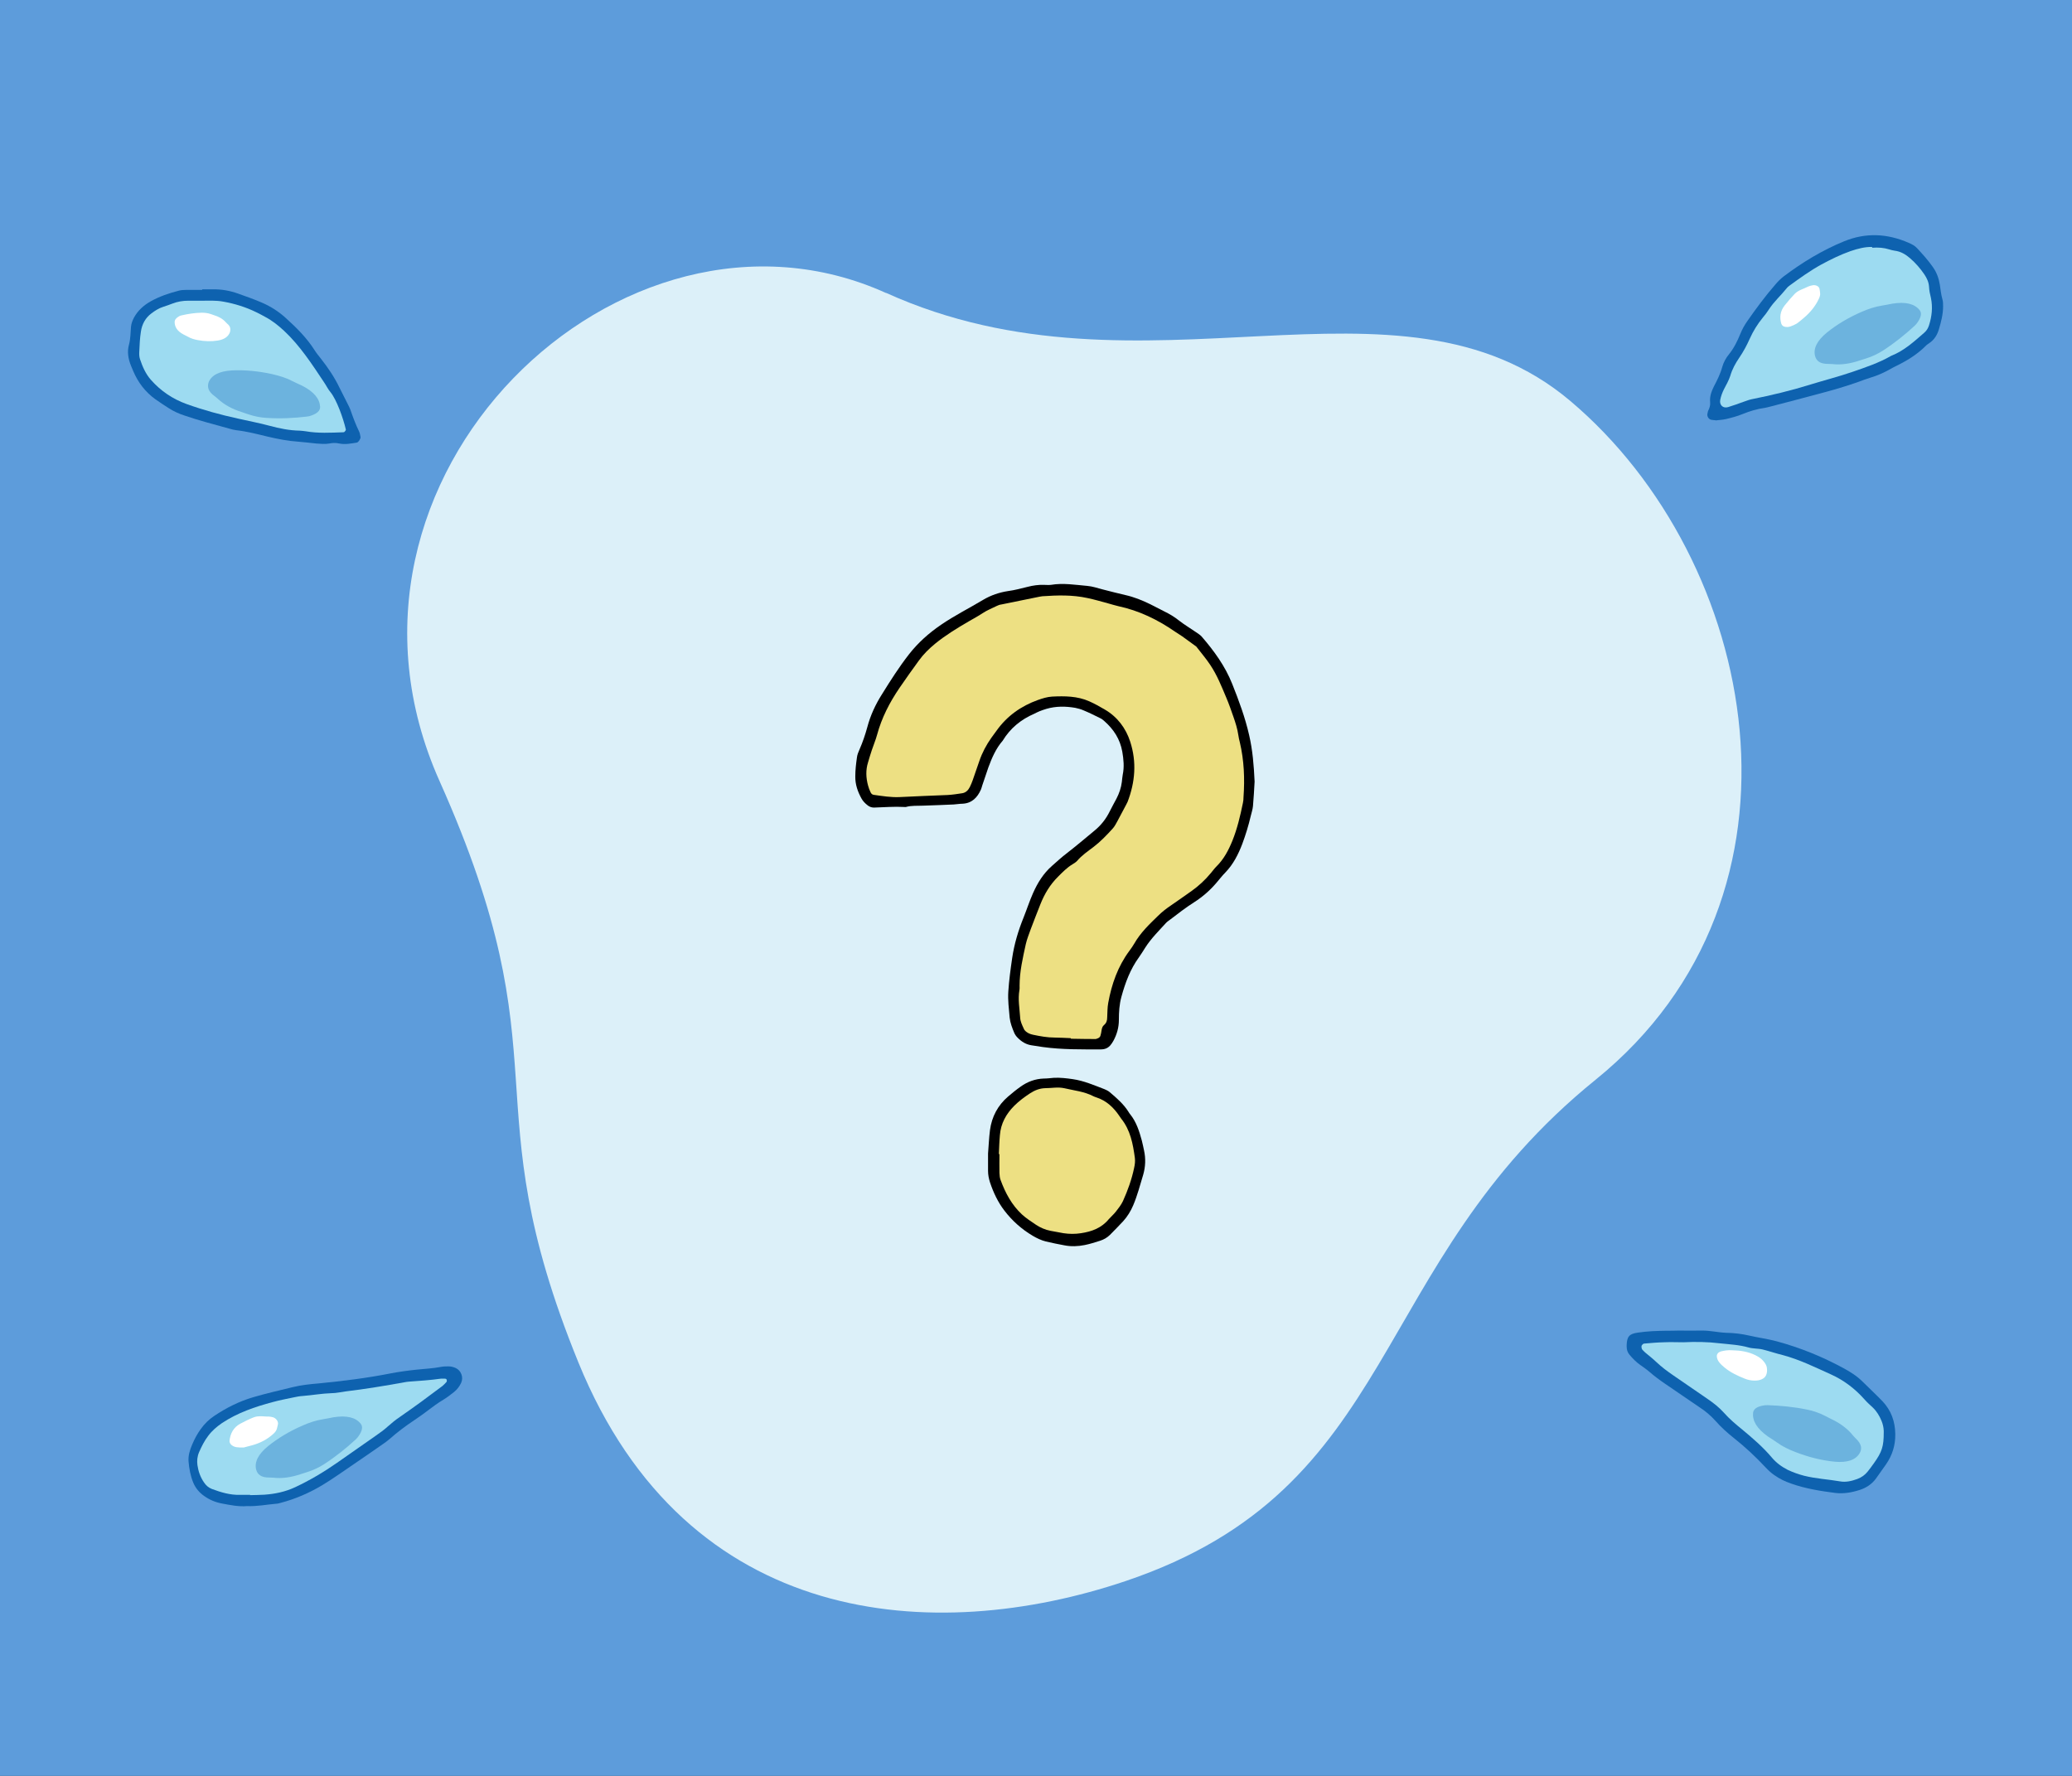
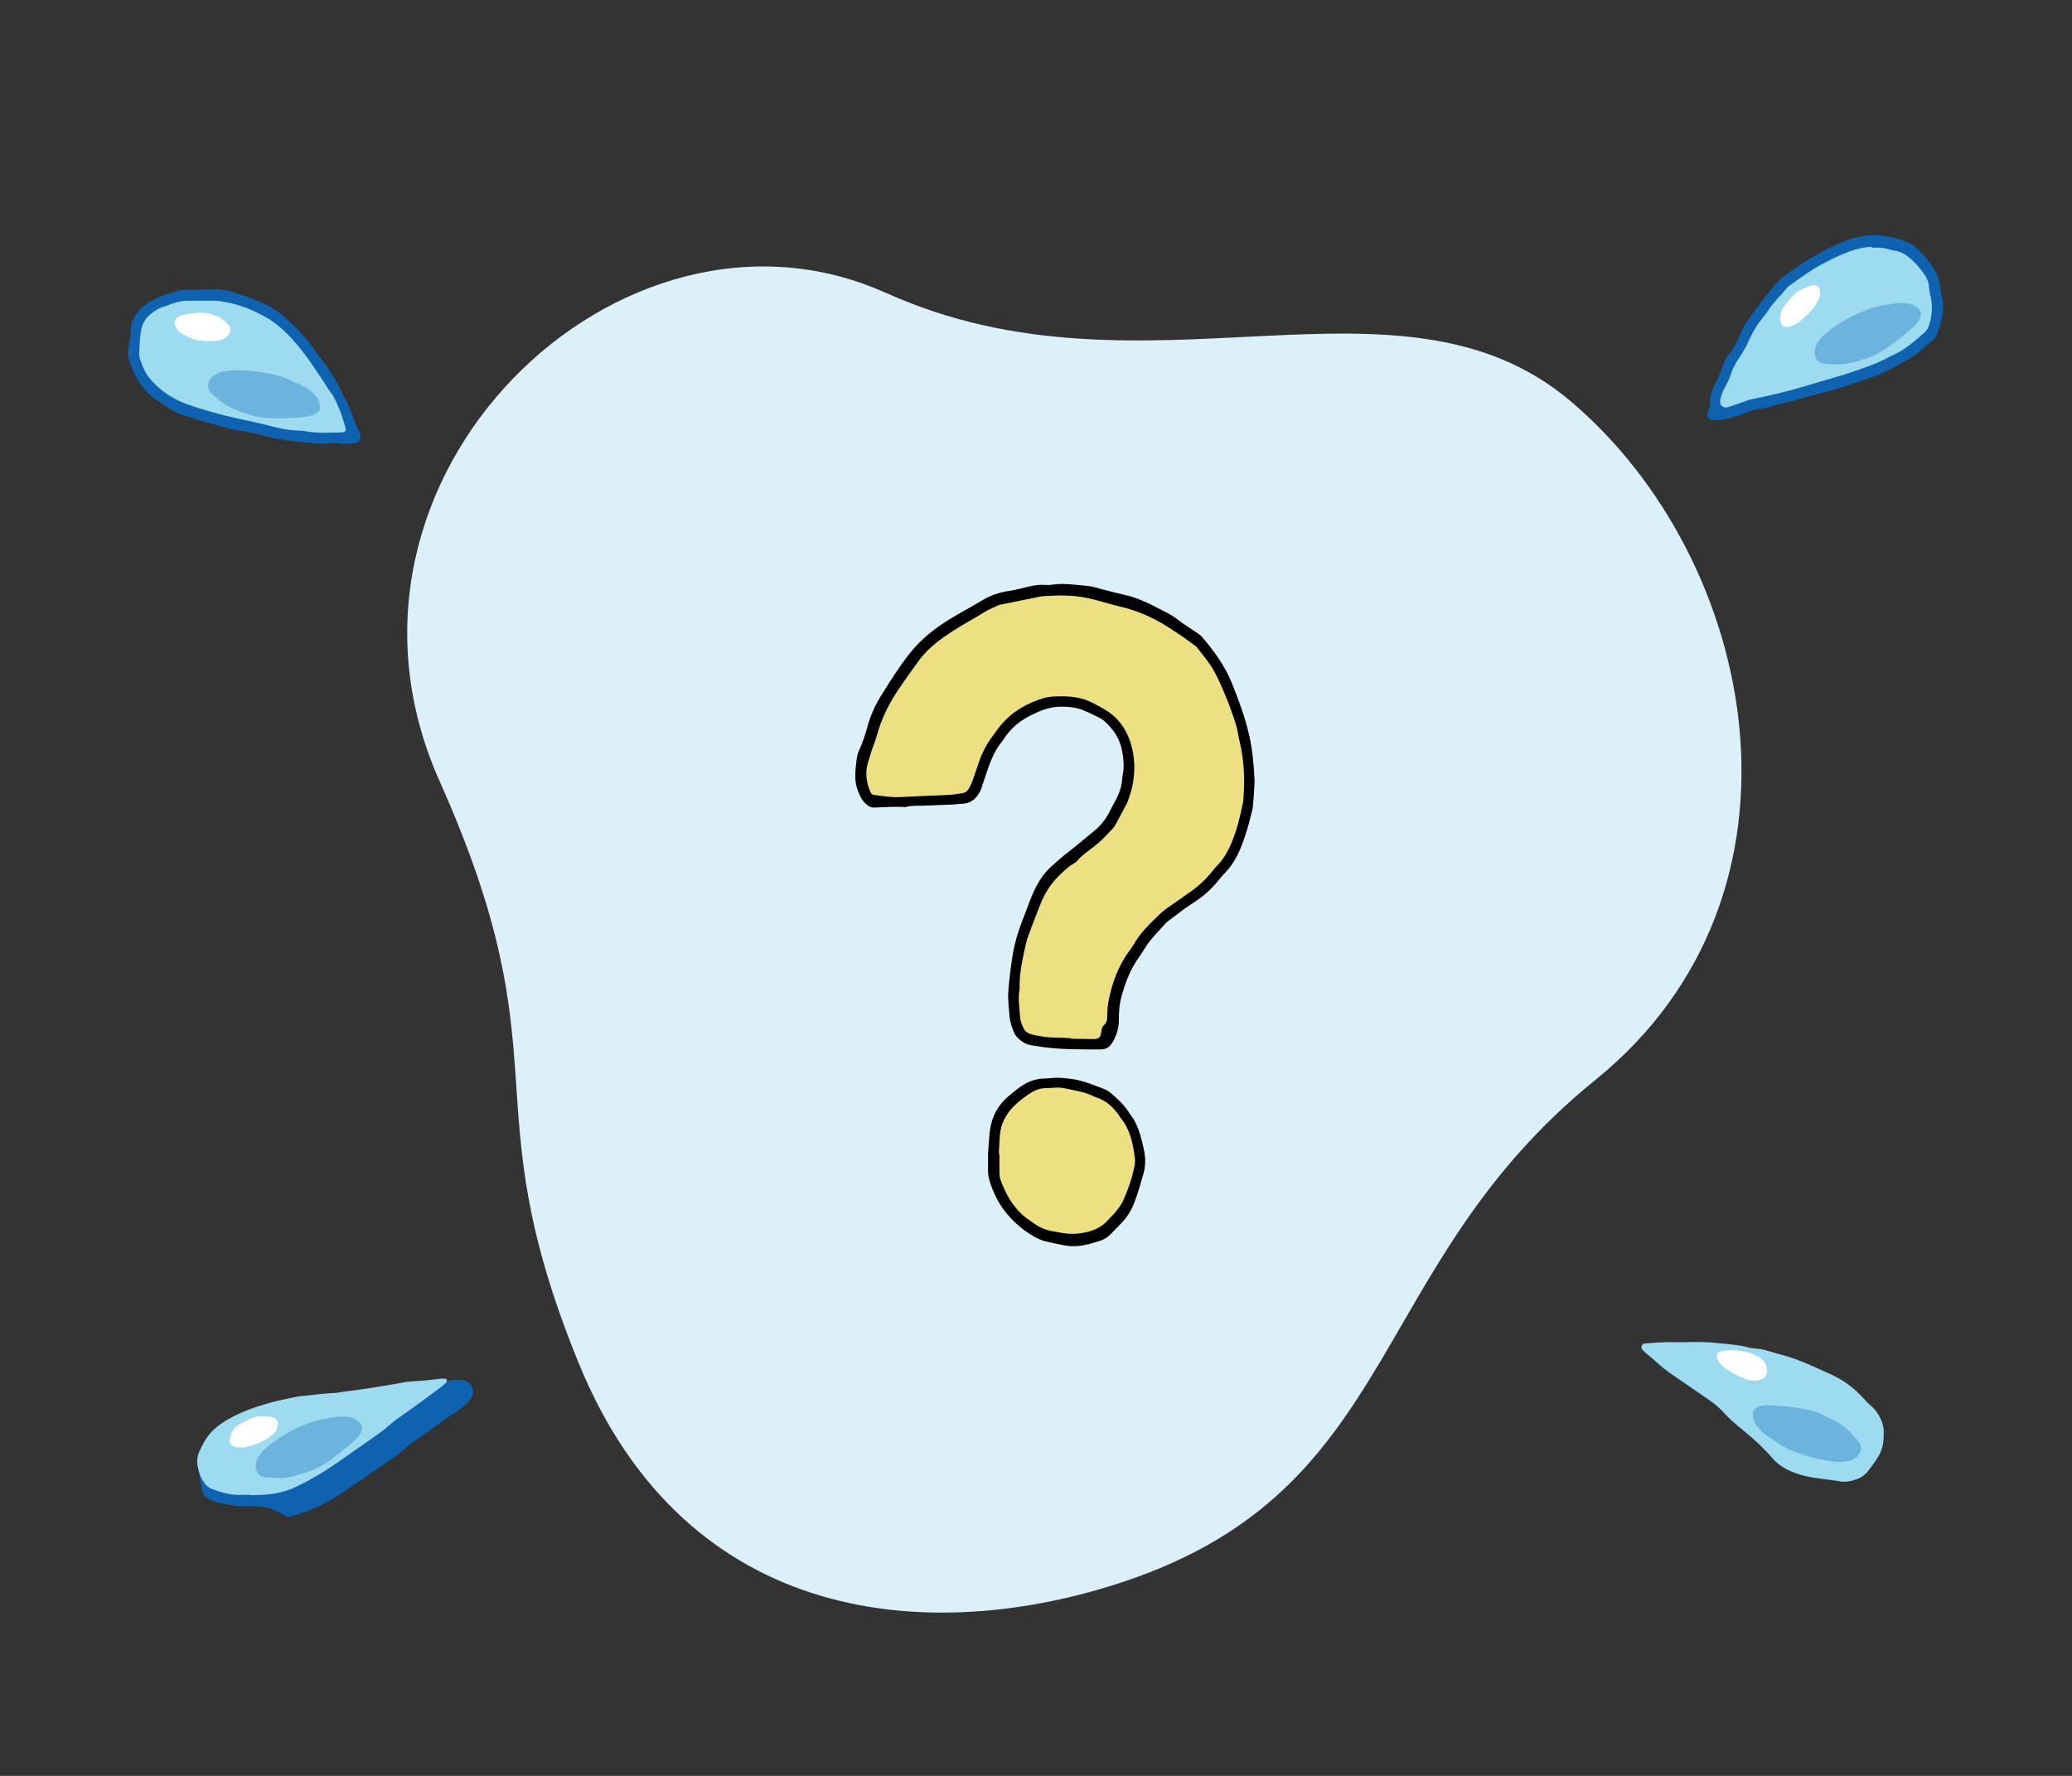
<svg xmlns="http://www.w3.org/2000/svg" version="1.1" id="_イヤー_1" x="0px" y="0px" width="140px" height="120px" viewBox="0 0 140 120" style="enable-background:new 0 0 140 120;" xml:space="preserve">
  <rect x="0" y="0" width="140" height="120" fill="#333333" stroke="none" />
  <style type="text/css">
	.st0{fill:none;}
	.st1{fill:#5D9CDB;}
	.st2{fill:#DCF0F9;}
	.st3{fill:#0E62AF;}
	.st4{fill:#9DDBF1;}
	.st5{fill:#FFFFFF;}
	.st6{fill:#6CB3DE;}
	.st7{fill:#EDE083;}
</style>
  <path class="st0" d="M20,0h100c11.05,0,20,8.95,20,20v80c0,11.05-8.95,20-20,20H20c-11.05,0-20-8.95-20-20V20C0,8.95,8.95,0,20,0z" />
  <g>
-     <rect x="-6.5" y="-46" class="st1" width="153.99" height="252.48" />
    <path class="st2" d="M59.87,19.79c17.43,7.89,34.6-2.53,46.24,7.31c12.7,10.73,17.22,33.3,1.7,45.86s-13.07,27.58-31.77,33.88   c-12.9,4.34-29.62,3.24-36.96-14.78c-7.34-18.03-0.82-20.12-9.38-39.28C20.53,32.26,42.07,11.74,59.87,19.8L59.87,19.79z" />
    <g>
      <path class="st3" d="M13.67,19.55c0.23,0,0.46,0,0.69,0c0.6-0.01,1.17,0.09,1.73,0.29c0.56,0.2,1.11,0.39,1.65,0.63    c0.57,0.25,1.1,0.59,1.56,1.01c0.73,0.66,1.43,1.35,1.96,2.19c0.12,0.19,0.27,0.37,0.41,0.55c0.49,0.62,0.93,1.27,1.27,1.98    c0.2,0.41,0.42,0.82,0.62,1.23c0.04,0.09,0.09,0.18,0.12,0.27c0.17,0.49,0.35,0.98,0.58,1.45c0.06,0.11,0.07,0.25,0.1,0.38    c0.02,0.11-0.15,0.37-0.26,0.38c-0.39,0.06-0.77,0.14-1.17,0.06c-0.23-0.05-0.45-0.05-0.68,0c-0.29,0.05-0.59,0.02-0.88,0    c-0.39-0.04-0.78-0.09-1.17-0.12c-0.72-0.05-1.42-0.18-2.13-0.35c-0.7-0.17-1.4-0.35-2.11-0.43c-0.16-0.02-0.32-0.06-0.48-0.11    c-1.01-0.28-2.02-0.54-3.01-0.88c-0.37-0.12-0.73-0.28-1.07-0.5c-0.3-0.19-0.6-0.39-0.9-0.6c-0.68-0.49-1.17-1.13-1.5-1.91    c-0.05-0.12-0.1-0.24-0.15-0.36c-0.19-0.47-0.27-0.95-0.13-1.44c0.1-0.38,0.1-0.78,0.13-1.17c0.02-0.24,0.1-0.44,0.21-0.65    c0.26-0.47,0.65-0.82,1.11-1.08c0.6-0.34,1.26-0.56,1.92-0.73c0.16-0.04,0.32-0.05,0.49-0.05c0.36,0,0.72,0,1.08,0v-0.02    L13.67,19.55z" />
      <path class="st4" d="M13.61,20.32c0.49,0,0.98-0.03,1.47,0.06c0.78,0.14,1.53,0.37,2.24,0.72c0.21,0.1,0.41,0.21,0.61,0.32    c0.47,0.25,0.87,0.57,1.26,0.93c1.09,1.02,1.89,2.26,2.71,3.49c0.15,0.22,0.26,0.46,0.43,0.66c0.41,0.5,0.86,1.75,1.04,2.53    c0,0.04-0.05,0.11-0.09,0.15c-0.02,0.02-0.06,0.03-0.09,0.03c-0.85,0.03-1.7,0.08-2.55-0.07c-0.13-0.02-0.26-0.03-0.39-0.04    c-0.69-0.01-1.37-0.15-2.04-0.33c-0.7-0.19-1.41-0.32-2.11-0.48c-1.19-0.26-2.36-0.58-3.5-0.99c-0.94-0.34-1.75-0.89-2.41-1.64    c-0.35-0.4-0.56-0.88-0.73-1.39c-0.05-0.15-0.06-0.32-0.05-0.49c0.02-0.46,0.04-0.92,0.11-1.37c0.07-0.5,0.31-0.94,0.72-1.24    c0.24-0.18,0.49-0.34,0.77-0.43c0.22-0.07,0.44-0.15,0.65-0.23c0.34-0.13,0.69-0.19,1.06-0.19    C13.02,20.32,13.31,20.32,13.61,20.32z" />
      <path class="st5" d="M15.54,22.44c-0.11,0.31-0.39,0.5-0.82,0.57s-0.89,0.06-1.36-0.03c-0.23-0.04-0.46-0.11-0.67-0.23    c-0.1-0.06-0.21-0.1-0.31-0.16c-0.41-0.22-0.58-0.51-0.58-0.83c0-0.17,0.13-0.29,0.3-0.39c0.05-0.03,0.11-0.05,0.17-0.06    c0.43-0.1,0.88-0.17,1.35-0.18c0.21,0,0.41,0.02,0.62,0.09c0.07,0.02,0.14,0.05,0.2,0.07c0.33,0.1,0.61,0.25,0.81,0.48    c0.03,0.03,0.06,0.06,0.09,0.09C15.58,22.05,15.59,22.24,15.54,22.44L15.54,22.44z" />
      <path class="st6" d="M14.09,25.84c0.2-0.49,0.72-0.76,1.58-0.81c0.86-0.04,1.77,0.04,2.72,0.25c0.47,0.11,0.93,0.24,1.36,0.47    c0.21,0.11,0.43,0.2,0.64,0.3c0.84,0.42,1.21,0.91,1.24,1.44c0.01,0.28-0.24,0.46-0.57,0.58c-0.1,0.04-0.21,0.07-0.33,0.08    c-0.85,0.1-1.74,0.15-2.69,0.09c-0.41-0.02-0.83-0.1-1.25-0.24c-0.14-0.05-0.27-0.09-0.41-0.14c-0.68-0.21-1.23-0.51-1.66-0.91    c-0.06-0.05-0.12-0.11-0.19-0.16c-0.49-0.34-0.53-0.66-0.43-0.97L14.09,25.84z" />
    </g>
    <g>
      <path class="st3" d="M116,28.41c-0.16-0.02-0.25-0.03-0.35-0.04c-0.19-0.02-0.33-0.23-0.28-0.43c0.02-0.06,0.02-0.13,0.05-0.19    c0.09-0.18,0.15-0.36,0.13-0.57c-0.04-0.37,0.08-0.71,0.24-1.04c0.23-0.44,0.45-0.87,0.58-1.35c0.09-0.31,0.25-0.61,0.46-0.86    c0.33-0.41,0.56-0.88,0.76-1.37c0.12-0.3,0.28-0.59,0.47-0.86c0.6-0.86,1.22-1.7,1.91-2.49c0.17-0.2,0.35-0.38,0.56-0.54    c1.26-0.95,2.6-1.76,4.06-2.36c1.48-0.61,2.94-0.53,4.38,0.1c0.21,0.09,0.42,0.2,0.57,0.37c0.38,0.41,0.75,0.82,1.07,1.28    c0.25,0.36,0.39,0.75,0.46,1.18c0.05,0.32,0.08,0.65,0.17,0.97c0.05,0.15,0.05,0.32,0.05,0.49c0,0.53-0.13,1.04-0.28,1.54    c-0.11,0.38-0.31,0.72-0.66,0.95c-0.08,0.06-0.17,0.11-0.23,0.18c-0.59,0.59-1.28,1.01-2.02,1.37c-0.15,0.07-0.29,0.15-0.43,0.23    c-0.4,0.22-0.82,0.41-1.26,0.54c-0.28,0.08-0.56,0.19-0.83,0.29c-0.89,0.32-1.81,0.58-2.72,0.82c-1.08,0.29-2.15,0.57-3.23,0.85    c-0.13,0.03-0.25,0.07-0.38,0.09c-0.52,0.07-1.02,0.22-1.51,0.42c-0.36,0.15-0.75,0.25-1.13,0.34c-0.22,0.05-0.45,0.06-0.62,0.08    L116,28.41z" />
      <path class="st4" d="M126.5,16.74c0.43-0.03,0.79,0,1.14,0.11c0.12,0.04,0.25,0.07,0.38,0.09c0.41,0.05,0.74,0.25,1.04,0.51    c0.37,0.32,0.7,0.7,0.97,1.1c0.16,0.24,0.29,0.51,0.31,0.82c0.01,0.26,0.07,0.52,0.13,0.77c0.13,0.63,0.06,1.24-0.13,1.84    c-0.06,0.19-0.16,0.36-0.31,0.49c-0.69,0.6-1.37,1.23-2.24,1.57c-0.83,0.48-1.73,0.78-2.63,1.09c-0.93,0.32-1.88,0.56-2.82,0.85    c-1.31,0.41-2.65,0.73-4,1c-0.19,0.04-0.37,0.12-0.56,0.18c-0.34,0.12-0.68,0.25-1.02,0.35s-0.59-0.14-0.53-0.48    c0.05-0.26,0.14-0.5,0.26-0.74c0.15-0.29,0.32-0.58,0.42-0.89c0.13-0.45,0.35-0.85,0.61-1.23c0.28-0.41,0.51-0.84,0.71-1.29    c0.23-0.51,0.52-0.98,0.88-1.42c0.15-0.18,0.29-0.36,0.41-0.55c0.34-0.53,0.81-0.94,1.2-1.43c0.06-0.08,0.14-0.14,0.22-0.2    c0.69-0.5,1.38-1,2.13-1.41c0.63-0.34,1.28-0.66,1.96-0.9c0.5-0.17,1-0.3,1.47-0.28V16.74z" />
      <path class="st5" d="M121.43,21.85c-0.16,0.09-0.31,0.16-0.46,0.21c-0.12,0.04-0.25,0.05-0.37,0.02c-0.09-0.02-0.16-0.06-0.2-0.13    c-0.01-0.02-0.03-0.04-0.04-0.07c-0.12-0.41-0.1-0.84,0.24-1.26c0.21-0.26,0.43-0.52,0.67-0.77c0.13-0.13,0.29-0.22,0.46-0.29    c0.15-0.07,0.3-0.12,0.45-0.2c0.09-0.04,0.18-0.06,0.28-0.08c0.21-0.05,0.45,0.06,0.48,0.24c0.02,0.09,0.03,0.18,0.04,0.28    c0.02,0.12-0.02,0.25-0.08,0.38c-0.23,0.5-0.58,0.93-1.03,1.31c-0.1,0.08-0.2,0.17-0.3,0.25c-0.05,0.04-0.11,0.08-0.15,0.11    L121.43,21.85z" />
      <path class="st6" d="M122.64,24.06c-0.13-0.51,0.13-1.04,0.8-1.59c0.67-0.54,1.45-1.01,2.35-1.4c0.44-0.19,0.9-0.35,1.37-0.42    c0.23-0.03,0.46-0.09,0.69-0.13c0.93-0.15,1.52,0.02,1.85,0.43c0.18,0.22,0.08,0.51-0.12,0.81c-0.06,0.09-0.13,0.18-0.22,0.26    c-0.63,0.58-1.32,1.14-2.12,1.66c-0.34,0.22-0.73,0.41-1.15,0.54c-0.14,0.04-0.28,0.09-0.41,0.13c-0.67,0.23-1.3,0.32-1.88,0.25    c-0.08,0-0.16-0.01-0.25-0.01C122.95,24.6,122.73,24.37,122.64,24.06L122.64,24.06z" />
    </g>
    <g>
-       <path class="st3" d="M16.69,101.77c-0.56,0.05-1.14-0.07-1.72-0.18c-0.42-0.08-0.82-0.25-1.17-0.5c-0.32-0.22-0.58-0.52-0.74-0.9    c-0.19-0.46-0.28-0.95-0.32-1.44c-0.03-0.4,0.09-0.78,0.25-1.15c0.15-0.36,0.34-0.71,0.57-1.03c0.25-0.35,0.55-0.65,0.91-0.89    c0.82-0.55,1.69-0.99,2.65-1.27c0.88-0.26,1.78-0.46,2.67-0.68c0.57-0.14,1.16-0.2,1.75-0.25c1.63-0.16,3.26-0.36,4.87-0.68    c0.58-0.11,1.17-0.19,1.75-0.25c0.55-0.06,1.11-0.08,1.66-0.19c0.16-0.03,0.33-0.03,0.49-0.03c0.17,0,0.32,0.04,0.48,0.11    c0.37,0.17,0.54,0.63,0.37,1c-0.11,0.24-0.27,0.45-0.48,0.62c-0.23,0.18-0.47,0.37-0.72,0.52c-0.37,0.22-0.71,0.47-1.05,0.73    c-0.29,0.22-0.58,0.43-0.88,0.63c-0.6,0.4-1.18,0.83-1.72,1.31c-0.22,0.19-0.47,0.35-0.71,0.52c-0.57,0.39-1.13,0.79-1.7,1.17    c-0.71,0.48-1.4,0.98-2.13,1.42c-0.87,0.52-1.81,0.93-2.8,1.19c-0.1,0.02-0.19,0.06-0.29,0.06    C18.03,101.66,17.38,101.8,16.69,101.77L16.69,101.77z" />
+       <path class="st3" d="M16.69,101.77c-0.56,0.05-1.14-0.07-1.72-0.18c-0.42-0.08-0.82-0.25-1.17-0.5c-0.19-0.46-0.28-0.95-0.32-1.44c-0.03-0.4,0.09-0.78,0.25-1.15c0.15-0.36,0.34-0.71,0.57-1.03c0.25-0.35,0.55-0.65,0.91-0.89    c0.82-0.55,1.69-0.99,2.65-1.27c0.88-0.26,1.78-0.46,2.67-0.68c0.57-0.14,1.16-0.2,1.75-0.25c1.63-0.16,3.26-0.36,4.87-0.68    c0.58-0.11,1.17-0.19,1.75-0.25c0.55-0.06,1.11-0.08,1.66-0.19c0.16-0.03,0.33-0.03,0.49-0.03c0.17,0,0.32,0.04,0.48,0.11    c0.37,0.17,0.54,0.63,0.37,1c-0.11,0.24-0.27,0.45-0.48,0.62c-0.23,0.18-0.47,0.37-0.72,0.52c-0.37,0.22-0.71,0.47-1.05,0.73    c-0.29,0.22-0.58,0.43-0.88,0.63c-0.6,0.4-1.18,0.83-1.72,1.31c-0.22,0.19-0.47,0.35-0.71,0.52c-0.57,0.39-1.13,0.79-1.7,1.17    c-0.71,0.48-1.4,0.98-2.13,1.42c-0.87,0.52-1.81,0.93-2.8,1.19c-0.1,0.02-0.19,0.06-0.29,0.06    C18.03,101.66,17.38,101.8,16.69,101.77L16.69,101.77z" />
      <path class="st4" d="M16.91,101.01c-0.23,0-0.46,0-0.69,0c-0.67,0.02-1.29-0.17-1.91-0.4c-0.23-0.09-0.39-0.24-0.52-0.43    c-0.25-0.36-0.39-0.76-0.45-1.18c-0.04-0.29-0.01-0.59,0.11-0.87c0.17-0.39,0.36-0.77,0.62-1.11c0.26-0.35,0.58-0.62,0.93-0.86    c1.05-0.7,2.23-1.1,3.43-1.42c0.47-0.13,0.96-0.22,1.43-0.32c0.19-0.04,0.39-0.08,0.58-0.09c0.65-0.05,1.3-0.17,1.95-0.19    c0.33,0,0.65-0.08,0.97-0.12c1.33-0.16,2.66-0.38,3.98-0.62c0.1-0.02,0.19-0.03,0.29-0.04c0.72-0.05,1.44-0.1,2.15-0.2    c0.1-0.01,0.19,0,0.29,0c0.08,0,0.12,0.05,0.12,0.13c0,0.03,0,0.07-0.02,0.09c-0.09,0.09-0.17,0.19-0.27,0.27    c-0.94,0.71-1.89,1.41-2.86,2.08c-0.3,0.2-0.58,0.43-0.85,0.67c-0.24,0.22-0.51,0.41-0.78,0.6c-0.88,0.62-1.77,1.24-2.66,1.86    s-1.82,1.17-2.8,1.63c-0.66,0.31-1.36,0.46-2.09,0.51c-0.33,0.02-0.65,0.02-0.98,0.03l0,0L16.91,101.01z" />
      <path class="st5" d="M16.48,97.81c-0.18,0.01-0.34,0-0.5-0.02c-0.13-0.02-0.24-0.07-0.34-0.15c-0.07-0.06-0.11-0.14-0.13-0.22    c0-0.03,0-0.06,0-0.09c0.06-0.46,0.25-0.87,0.73-1.13c0.3-0.16,0.6-0.31,0.91-0.43c0.17-0.07,0.35-0.07,0.53-0.07    c0.16,0,0.32,0.03,0.49,0.02c0.09,0,0.19,0.03,0.28,0.05c0.2,0.06,0.37,0.28,0.33,0.47c-0.02,0.1-0.05,0.2-0.07,0.3    c-0.04,0.13-0.12,0.24-0.22,0.33c-0.41,0.38-0.9,0.64-1.45,0.79c-0.13,0.03-0.25,0.07-0.38,0.1    C16.6,97.78,16.53,97.79,16.48,97.81L16.48,97.81z" />
      <path class="st6" d="M17.31,99.31c-0.13-0.51,0.13-1.04,0.8-1.59c0.67-0.54,1.45-1.01,2.35-1.4c0.44-0.19,0.9-0.35,1.37-0.42    c0.23-0.03,0.46-0.09,0.69-0.13c0.93-0.15,1.52,0.02,1.85,0.43c0.18,0.22,0.08,0.51-0.12,0.81c-0.06,0.09-0.13,0.18-0.22,0.26    c-0.63,0.58-1.32,1.14-2.12,1.66c-0.34,0.22-0.73,0.41-1.15,0.54c-0.14,0.04-0.28,0.09-0.41,0.13c-0.67,0.23-1.3,0.32-1.88,0.25    c-0.08,0-0.16-0.01-0.25-0.01C17.62,99.85,17.4,99.62,17.31,99.31L17.31,99.31z" />
    </g>
    <g>
-       <path class="st3" d="M113.41,89.91c0.52,0,1.05,0.01,1.57,0c0.56-0.01,1.11,0.13,1.66,0.15c0.53,0.01,1.04,0.07,1.56,0.19    c0.61,0.14,1.22,0.22,1.83,0.38c1.59,0.43,3.1,1.04,4.55,1.83c0.46,0.25,0.9,0.53,1.28,0.91c0.44,0.44,0.9,0.86,1.33,1.31    c0.59,0.62,0.86,1.37,0.87,2.23c0.01,0.75-0.2,1.42-0.62,2.03c-0.22,0.32-0.45,0.64-0.68,0.96c-0.28,0.39-0.67,0.64-1.11,0.78    c-0.53,0.17-1.08,0.27-1.65,0.2c-1.01-0.13-2.01-0.29-2.97-0.63c-0.41-0.14-0.79-0.32-1.14-0.57c-0.22-0.15-0.41-0.33-0.59-0.52    c-0.67-0.72-1.39-1.39-2.16-2c-0.43-0.34-0.85-0.72-1.22-1.14c-0.33-0.37-0.7-0.68-1.12-0.95c-0.76-0.51-1.51-1.04-2.27-1.55    c-0.38-0.26-0.75-0.53-1.09-0.83c-0.2-0.17-0.42-0.32-0.63-0.47c-0.27-0.19-0.5-0.43-0.71-0.68c-0.13-0.15-0.19-0.34-0.19-0.55    c0-0.03,0-0.07,0-0.1c0.02-0.58,0.18-0.76,0.74-0.84c0.65-0.1,1.3-0.12,1.96-0.13C112.87,89.92,113.13,89.92,113.41,89.91    L113.41,89.91L113.41,89.91z" />
      <path class="st4" d="M113.74,90.7c0.82-0.04,1.64-0.03,2.46,0.07c0.65,0.07,1.31,0.1,1.94,0.28c0.31,0.09,0.65,0.06,0.97,0.14    c0.44,0.11,0.88,0.26,1.32,0.37c1.15,0.3,2.21,0.83,3.28,1.31c0.87,0.39,1.63,0.97,2.27,1.69c0.17,0.2,0.37,0.37,0.56,0.55    c0.26,0.25,0.45,0.56,0.59,0.9c0.09,0.22,0.14,0.44,0.15,0.67c0,0.03,0,0.07,0,0.1c0,0.95-0.11,1.32-0.67,2.1    c-0.13,0.19-0.27,0.37-0.41,0.55c-0.19,0.24-0.42,0.4-0.71,0.51c-0.38,0.14-0.77,0.23-1.16,0.16c-0.81-0.14-1.63-0.18-2.43-0.38    c-0.38-0.1-0.75-0.23-1.11-0.4c-0.41-0.21-0.78-0.48-1.08-0.84c-0.6-0.71-1.29-1.3-2-1.89c-0.43-0.35-0.86-0.71-1.23-1.13    c-0.33-0.37-0.72-0.67-1.13-0.95c-0.76-0.52-1.51-1.04-2.27-1.56c-0.41-0.28-0.8-0.57-1.16-0.91c-0.24-0.23-0.5-0.43-0.75-0.64    c-0.07-0.06-0.14-0.14-0.21-0.21c-0.04-0.05-0.07-0.22-0.03-0.28c0.04-0.05,0.09-0.11,0.15-0.12c0.46-0.04,0.91-0.08,1.37-0.09    c0.43-0.02,0.85,0,1.28,0L113.74,90.7z" />
      <path class="st6" d="M125.65,98.2c-0.27,0.45-0.83,0.65-1.68,0.57c-0.85-0.08-1.75-0.3-2.65-0.65c-0.45-0.17-0.89-0.38-1.27-0.66    c-0.19-0.14-0.4-0.26-0.59-0.39c-0.77-0.54-1.06-1.08-1.01-1.6c0.03-0.28,0.3-0.42,0.65-0.49c0.1-0.02,0.21-0.03,0.34-0.03    c0.86,0.03,1.74,0.11,2.67,0.3c0.4,0.08,0.81,0.22,1.2,0.42c0.13,0.07,0.26,0.13,0.39,0.2c0.64,0.3,1.15,0.68,1.51,1.14    c0.05,0.06,0.11,0.12,0.17,0.18C125.82,97.6,125.81,97.92,125.65,98.2L125.65,98.2z" />
      <path class="st5" d="M117.02,91.24c0.56,0.01,1.1,0.09,1.6,0.34c0.22,0.11,0.43,0.25,0.57,0.44c0.05,0.06,0.09,0.13,0.13,0.2    c0.02,0.04,0.04,0.09,0.05,0.13c0.03,0.15,0.04,0.31,0,0.46c-0.04,0.18-0.15,0.31-0.33,0.39c-0.15,0.07-0.32,0.09-0.49,0.09    c-0.24,0-0.47-0.05-0.68-0.14c-0.48-0.19-0.94-0.41-1.33-0.73c-0.14-0.11-0.27-0.23-0.38-0.37c-0.1-0.13-0.16-0.27-0.16-0.43    c0-0.1,0.08-0.22,0.18-0.26c0.03-0.01,0.06-0.03,0.09-0.04C116.51,91.26,116.76,91.22,117.02,91.24L117.02,91.24z" />
    </g>
    <g>
      <path d="M84.77,52.82c-0.03,0.53-0.06,1.09-0.11,1.65c-0.02,0.23-0.1,0.45-0.15,0.67c-0.15,0.64-0.34,1.26-0.57,1.88    c-0.27,0.71-0.61,1.38-1.14,1.93c-0.23,0.23-0.43,0.5-0.64,0.74c-0.43,0.5-0.93,0.93-1.48,1.28s-1.07,0.75-1.59,1.15    c-0.1,0.08-0.22,0.15-0.31,0.25c-0.48,0.53-1,1.04-1.39,1.65c-0.14,0.22-0.28,0.45-0.43,0.66c-0.59,0.81-0.93,1.73-1.19,2.68    c-0.14,0.51-0.17,1.03-0.17,1.56c0,0.5-0.13,0.97-0.37,1.41c-0.06,0.11-0.14,0.23-0.22,0.32c-0.11,0.12-0.25,0.21-0.42,0.24    c-0.06,0.01-0.13,0.02-0.2,0.02c-1.31,0-2.62,0.02-3.93-0.16c-0.26-0.04-0.52-0.08-0.78-0.12c-0.37-0.06-0.67-0.25-0.93-0.52    c-0.09-0.09-0.17-0.2-0.22-0.32c-0.14-0.33-0.27-0.67-0.31-1.03c-0.05-0.59-0.13-1.17-0.09-1.77c0.05-0.75,0.15-1.5,0.26-2.25    c0.14-0.95,0.41-1.85,0.77-2.74c0.22-0.55,0.4-1.11,0.64-1.65c0.31-0.7,0.7-1.33,1.28-1.84c0.32-0.28,0.63-0.57,0.97-0.83    c0.65-0.5,1.27-1.03,1.9-1.55c0.44-0.36,0.78-0.79,1.03-1.3c0.14-0.29,0.31-0.58,0.46-0.87c0.18-0.35,0.31-0.72,0.36-1.12    c0.02-0.16,0.03-0.33,0.06-0.49c0.11-0.52,0.06-1.04-0.03-1.56c-0.15-0.85-0.59-1.52-1.23-2.08c-0.07-0.06-0.15-0.13-0.24-0.17    c-0.38-0.19-0.76-0.38-1.15-0.54c-0.18-0.08-0.37-0.13-0.56-0.17c-0.65-0.11-1.3-0.12-1.95,0.07c-0.16,0.05-0.31,0.1-0.46,0.16    c-0.12,0.05-0.24,0.11-0.36,0.17c-0.9,0.39-1.62,0.98-2.13,1.82c-0.46,0.53-0.73,1.16-0.97,1.81c-0.14,0.4-0.27,0.81-0.41,1.21    c-0.03,0.09-0.05,0.19-0.09,0.28c-0.24,0.54-0.61,0.93-1.25,0.96c-0.2,0-0.39,0.04-0.59,0.05c-0.69,0.03-1.38,0.06-2.06,0.08    c-0.39,0.02-0.79-0.02-1.17,0.09c-0.03,0-0.07,0.01-0.1,0c-0.69-0.04-1.38,0.02-2.06,0.04c-0.17,0-0.32-0.06-0.45-0.17    c-0.16-0.13-0.29-0.26-0.39-0.44c-0.26-0.47-0.43-0.96-0.42-1.5c0-0.43,0.05-0.85,0.11-1.27c0.02-0.19,0.1-0.38,0.18-0.56    c0.21-0.48,0.38-0.98,0.52-1.49c0.21-0.8,0.56-1.55,1-2.24c0.57-0.92,1.15-1.83,1.82-2.69c0.61-0.78,1.34-1.43,2.16-1.99    c0.92-0.63,1.92-1.13,2.87-1.7c0.51-0.3,1.07-0.49,1.66-0.58c0.45-0.06,0.9-0.18,1.34-0.29c0.35-0.09,0.71-0.14,1.07-0.13    c0.16,0,0.33,0.02,0.49,0c0.82-0.14,1.64,0,2.45,0.07c0.36,0.03,0.7,0.15,1.05,0.24c0.51,0.13,1.01,0.26,1.53,0.38    c0.58,0.13,1.13,0.35,1.66,0.61c0.32,0.16,0.64,0.33,0.96,0.49c0.35,0.17,0.69,0.37,1,0.62c0.36,0.28,0.76,0.52,1.14,0.78    c0.13,0.09,0.28,0.18,0.39,0.3c0.84,0.97,1.59,2,2.07,3.21c0.45,1.13,0.87,2.26,1.14,3.45c0.24,1.03,0.32,2.07,0.37,3.14    L84.77,52.82z" />
      <path d="M66.76,77.95c0.04-0.47,0.06-1.03,0.13-1.58c0.12-0.91,0.53-1.68,1.23-2.28c0.27-0.23,0.55-0.46,0.85-0.67    c0.46-0.33,0.98-0.52,1.55-0.54c0.23,0,0.46-0.03,0.69-0.05c0.43-0.02,0.85,0.03,1.27,0.09c0.76,0.11,1.44,0.41,2.15,0.68    c0.12,0.05,0.24,0.11,0.34,0.19c0.47,0.4,0.95,0.81,1.28,1.34c0.03,0.06,0.07,0.11,0.11,0.16c0.42,0.52,0.62,1.15,0.79,1.78    c0.06,0.22,0.1,0.45,0.15,0.67c0.12,0.55,0.1,1.1-0.06,1.65c-0.21,0.69-0.39,1.39-0.67,2.05c-0.17,0.4-0.39,0.76-0.68,1.08    c-0.29,0.31-0.59,0.62-0.89,0.92c-0.19,0.19-0.42,0.32-0.67,0.4c-0.34,0.11-0.69,0.22-1.04,0.29c-0.45,0.09-0.91,0.11-1.37,0.02    c-0.42-0.08-0.84-0.16-1.25-0.26c-0.32-0.08-0.61-0.22-0.9-0.39c-0.74-0.44-1.38-1.01-1.9-1.69c-0.44-0.57-0.75-1.23-0.98-1.92    c-0.08-0.25-0.13-0.51-0.13-0.77C66.76,78.76,66.76,78.4,66.76,77.95z" />
      <path class="st7" d="M72.34,70.15c-0.36-0.01-0.72-0.04-1.08-0.04c-0.5,0-0.98-0.09-1.46-0.19c-0.1-0.02-0.19-0.05-0.28-0.09    c-0.15-0.08-0.29-0.17-0.35-0.33c-0.11-0.24-0.23-0.48-0.24-0.74c-0.04-0.62-0.16-1.24-0.05-1.86c0.02-0.1,0.01-0.2,0.01-0.29    c0-0.96,0.22-1.89,0.42-2.81c0.08-0.35,0.22-0.69,0.34-1.03c0.21-0.55,0.42-1.1,0.64-1.65c0.28-0.71,0.66-1.35,1.21-1.89    c0.3-0.3,0.6-0.61,0.97-0.83c0.11-0.07,0.23-0.14,0.31-0.23c0.32-0.38,0.73-0.65,1.12-0.95c0.47-0.36,0.88-0.79,1.28-1.23    c0.13-0.14,0.22-0.32,0.32-0.5c0.2-0.37,0.4-0.75,0.6-1.13c0.03-0.06,0.06-0.12,0.09-0.18c0.51-1.33,0.62-2.69,0.18-4.05    c-0.3-0.93-0.87-1.69-1.73-2.19c-0.34-0.2-0.68-0.39-1.04-0.55c-0.81-0.36-1.66-0.36-2.51-0.32c-0.33,0.02-0.65,0.12-0.96,0.23    c-1.14,0.41-2.09,1.08-2.8,2.08c-0.11,0.16-0.23,0.32-0.35,0.48c-0.34,0.48-0.62,1.01-0.81,1.57c-0.15,0.43-0.3,0.87-0.45,1.3    c-0.05,0.15-0.12,0.3-0.19,0.45c-0.11,0.22-0.27,0.38-0.51,0.42c-0.32,0.05-0.65,0.1-0.98,0.12c-1.08,0.05-2.16,0.08-3.24,0.14    c-0.59,0.03-1.18-0.07-1.76-0.15c-0.11-0.01-0.18-0.09-0.22-0.18c-0.07-0.15-0.13-0.3-0.17-0.46c-0.14-0.52-0.16-1.04,0-1.55    c0.08-0.28,0.17-0.57,0.26-0.84c0.11-0.34,0.26-0.68,0.35-1.02c0.31-1.15,0.85-2.2,1.52-3.18c0.42-0.62,0.87-1.24,1.31-1.85    c0.31-0.43,0.68-0.79,1.09-1.13c0.71-0.58,1.5-1.06,2.29-1.52c0.31-0.18,0.63-0.35,0.93-0.55c0.3-0.2,0.64-0.33,0.96-0.49    c0.09-0.04,0.18-0.08,0.28-0.09c0.87-0.18,1.73-0.35,2.6-0.53c0.06-0.01,0.13-0.02,0.19-0.03c1.02-0.07,2.03-0.1,3.04,0.12    c0.48,0.1,0.95,0.24,1.43,0.37c0.22,0.06,0.44,0.13,0.66,0.18c1.4,0.3,2.66,0.91,3.83,1.72c0.16,0.11,0.33,0.21,0.49,0.32    c0.32,0.23,0.64,0.46,0.95,0.69c0.32,0.42,0.66,0.81,0.95,1.25c0.46,0.69,0.76,1.45,1.08,2.21c0.18,0.42,0.33,0.86,0.48,1.29    c0.14,0.4,0.27,0.81,0.33,1.23c0.02,0.16,0.06,0.32,0.1,0.48c0.29,1.23,0.34,2.47,0.25,3.72c0,0.13-0.01,0.26-0.04,0.39    c-0.18,0.87-0.38,1.73-0.71,2.55c-0.26,0.64-0.58,1.25-1.08,1.74c-0.14,0.14-0.25,0.3-0.38,0.45c-0.38,0.46-0.81,0.86-1.29,1.2    c-0.46,0.32-0.91,0.65-1.37,0.96c-0.33,0.22-0.64,0.46-0.92,0.74c-0.59,0.57-1.18,1.14-1.59,1.86c-0.1,0.17-0.21,0.33-0.33,0.49    c-0.78,1.05-1.2,2.25-1.43,3.52c-0.06,0.32-0.05,0.65-0.07,0.98c0,0.21-0.05,0.38-0.22,0.52c-0.1,0.08-0.14,0.22-0.16,0.35    c-0.02,0.13-0.04,0.26-0.08,0.38c-0.03,0.09-0.12,0.15-0.22,0.18c-0.03,0-0.06,0.03-0.09,0.03c-0.56,0-1.11-0.01-1.67-0.02l0,0    L72.34,70.15z" />
      <path class="st7" d="M67.49,77.99c0.02-0.43,0.03-0.85,0.07-1.28c0.06-0.79,0.42-1.44,0.97-1.99c0.33-0.33,0.7-0.6,1.08-0.85    c0.31-0.2,0.64-0.33,1.01-0.34c0.43,0,0.85-0.09,1.28,0c0.67,0.16,1.36,0.22,1.99,0.55c0.06,0.03,0.12,0.05,0.18,0.07    c0.69,0.22,1.18,0.69,1.57,1.27c0.04,0.05,0.07,0.11,0.11,0.16c0.63,0.78,0.8,1.71,0.93,2.66c0.03,0.22,0,0.46-0.05,0.68    c-0.16,0.77-0.43,1.52-0.75,2.23c-0.12,0.26-0.31,0.5-0.49,0.73c-0.14,0.18-0.32,0.33-0.47,0.5c-0.49,0.6-1.15,0.84-1.88,0.95    c-0.39,0.06-0.78,0.06-1.18,0c-0.29-0.05-0.58-0.11-0.87-0.16c-0.36-0.07-0.69-0.21-0.99-0.41c-0.32-0.22-0.66-0.43-0.95-0.7    c-0.69-0.64-1.12-1.45-1.44-2.32c-0.06-0.15-0.07-0.32-0.08-0.48c-0.01-0.43,0-0.85,0-1.28h-0.02L67.49,77.99z" />
    </g>
  </g>
</svg>